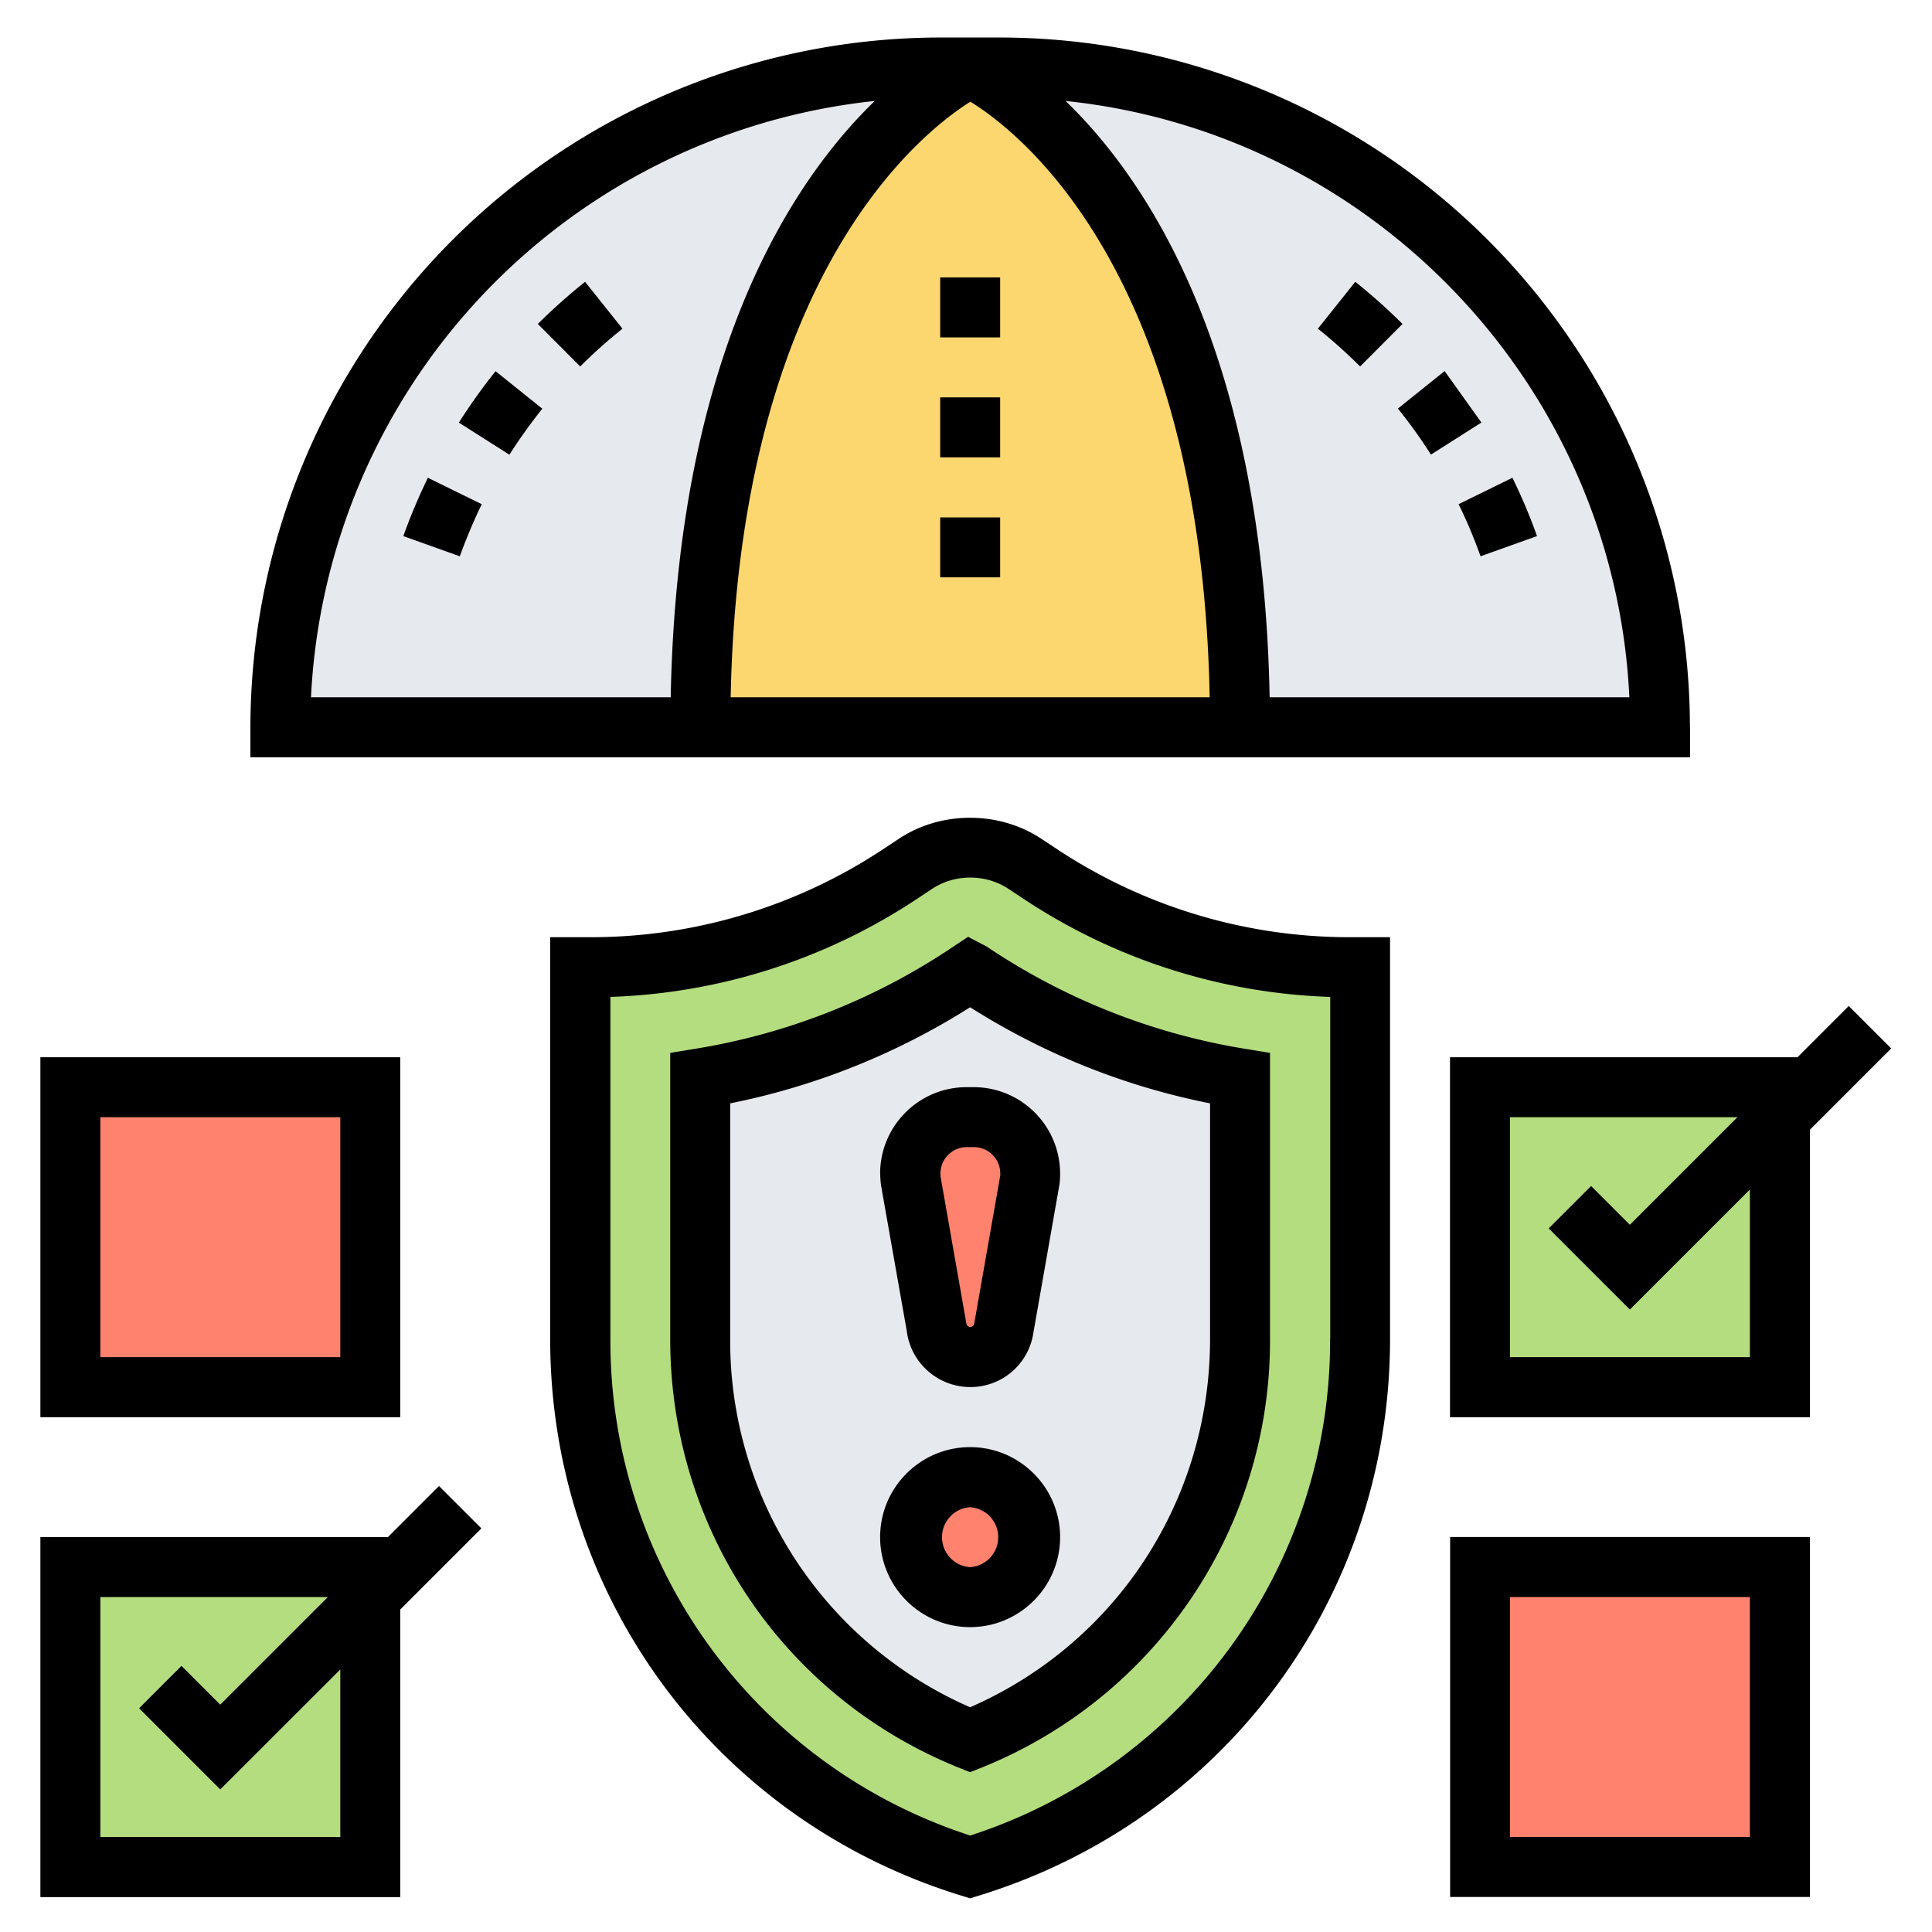
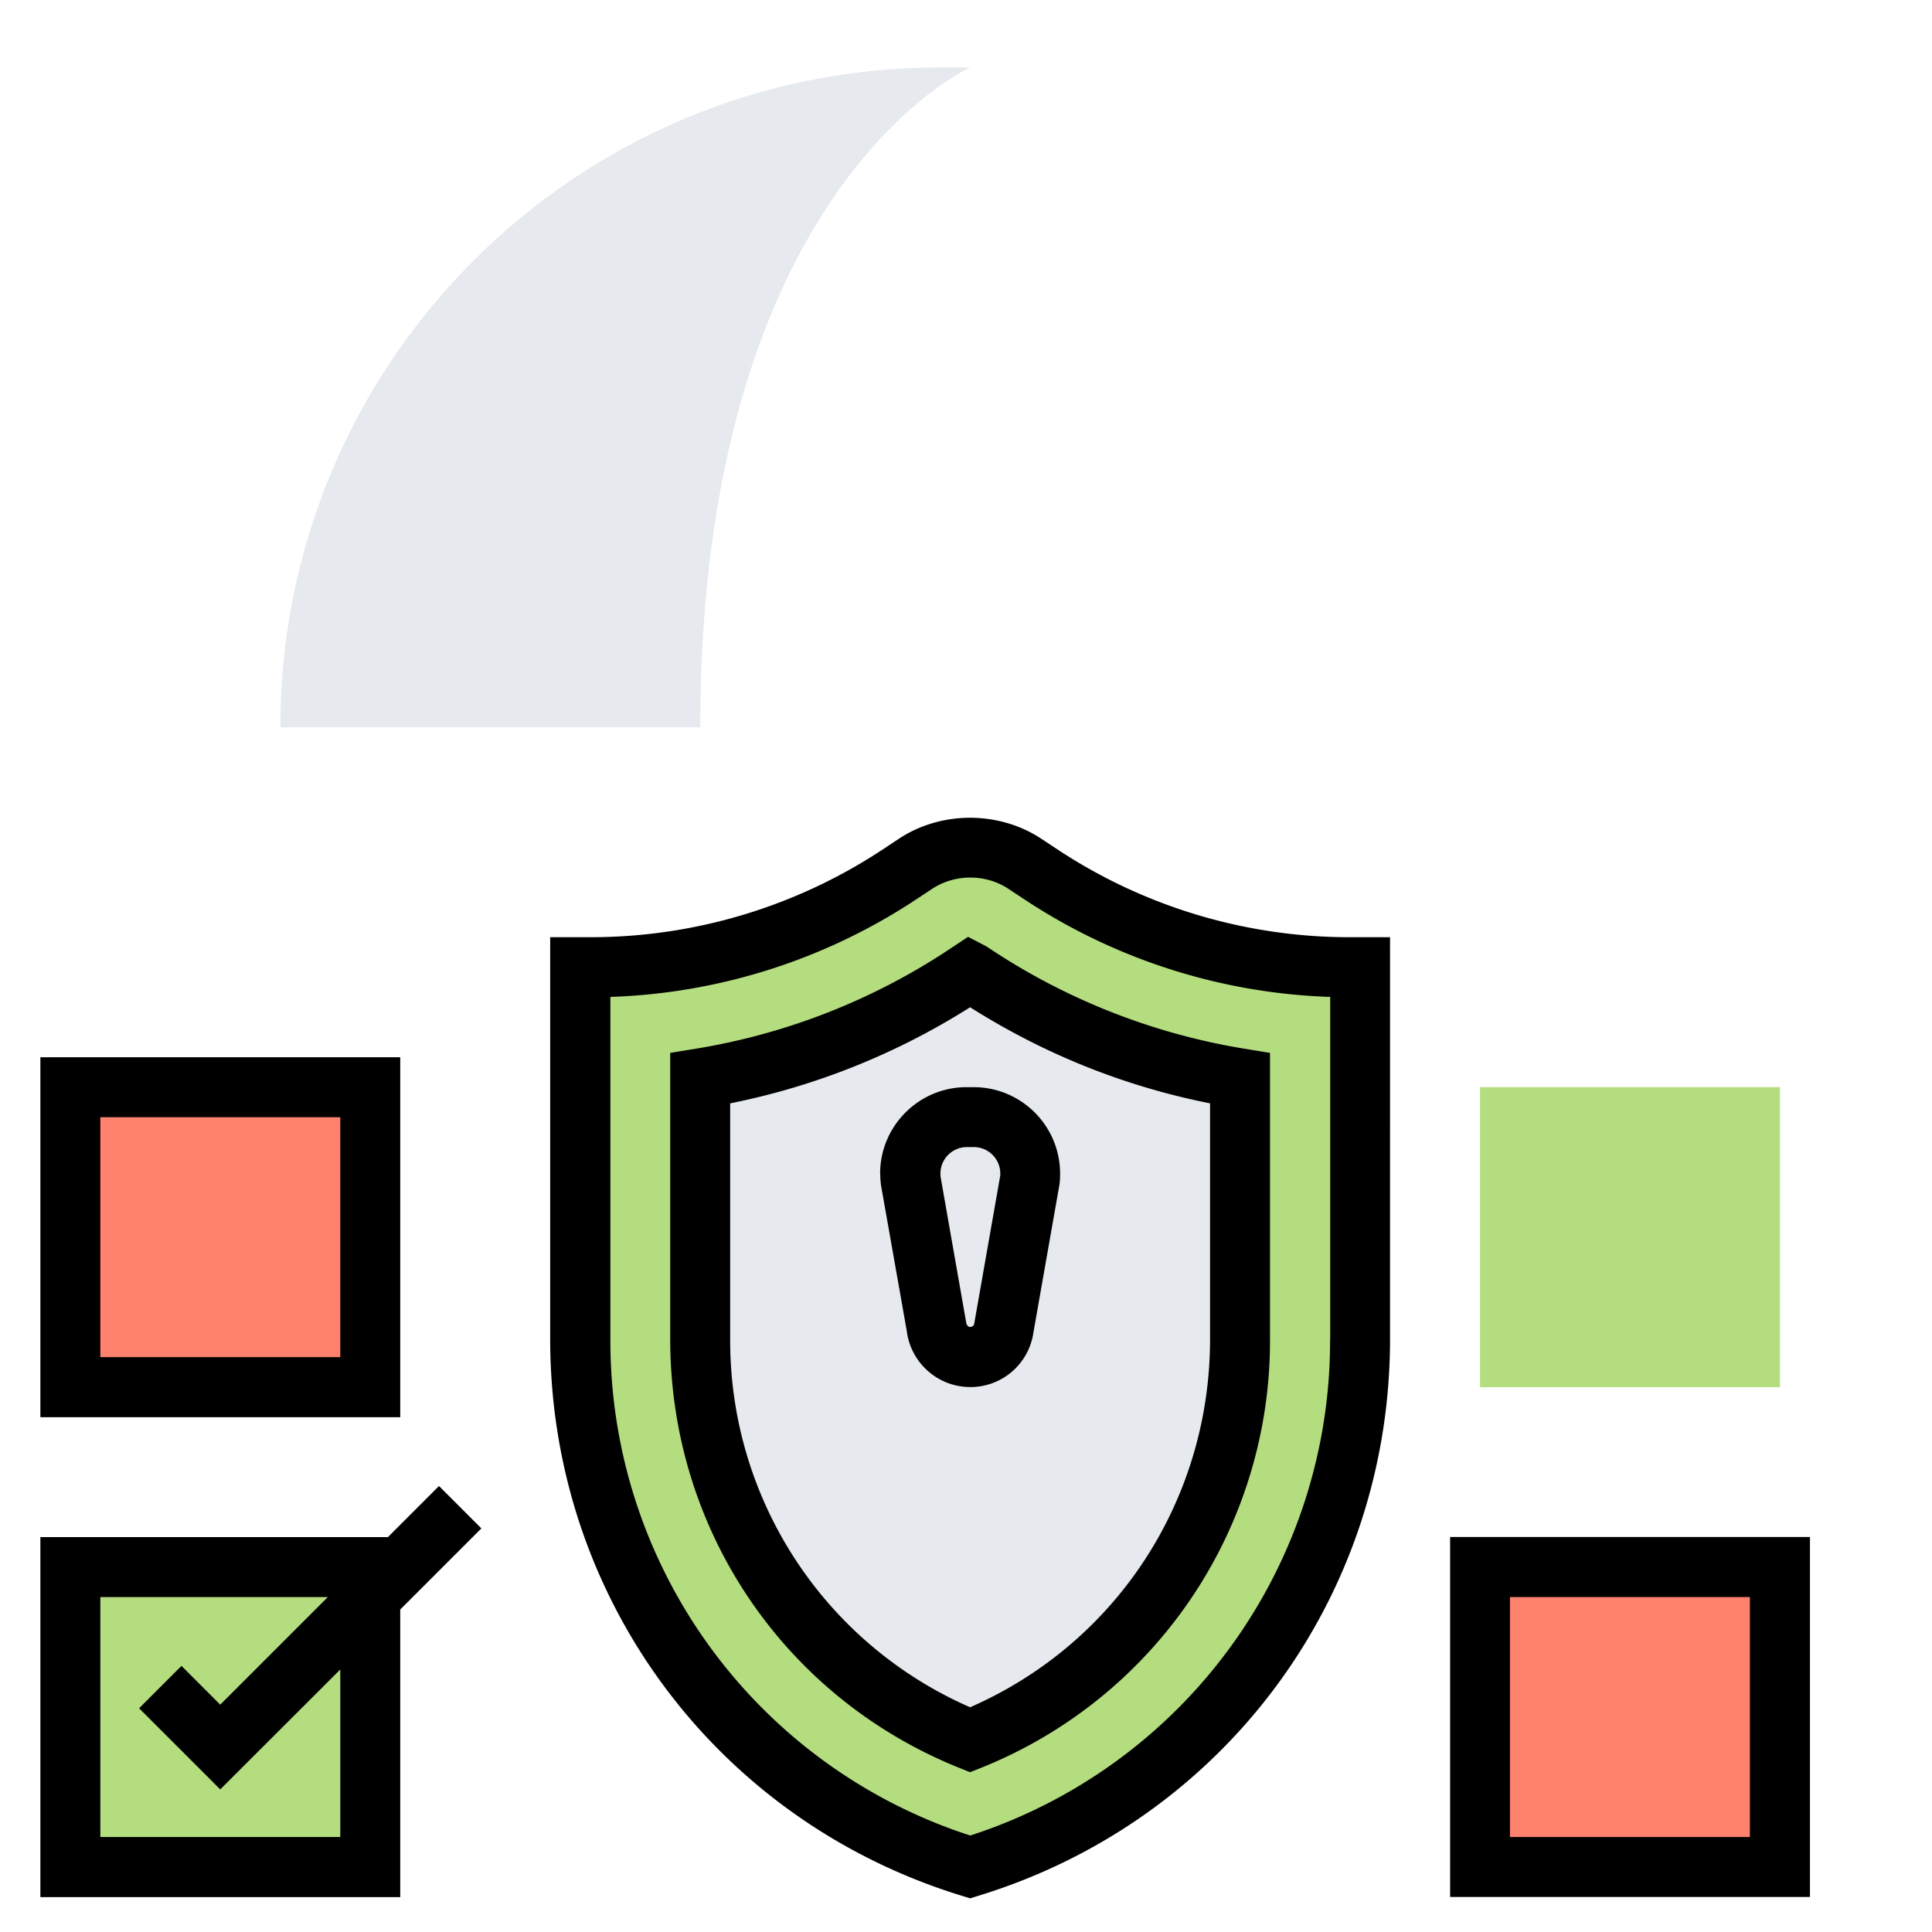
<svg xmlns="http://www.w3.org/2000/svg" width="155" height="155" fill="none">
  <path d="M5.65 87.22h24.06v24.06H5.65V87.22zm113.09 38.5h24.06v24.06h-24.06v-24.06z" fill="#ff826e" />
  <path d="M142.8 89.63v21.66h-24.06V87.22h24.06v2.41zm-113.09 38.5v21.66H5.65v-24.06h24.06v2.41z" fill="#b4dd7f" />
-   <path d="M133.18 58.35H99.49c0-43.31-21.66-52.94-21.66-52.94h2.41c29.24 0 52.94 23.7 52.94 52.94z" fill="#e6e9ed" />
  <path d="M109.12 77.6v29.84a44.3 44.3 0 0 1-31.28 42.35 44.3 44.3 0 0 1-31.28-42.35V77.6h.79a45.1 45.1 0 0 0 25-7.56l1.08-.75c1.3-.87 2.84-1.32 4.4-1.32s3.1.46 4.4 1.32l1.08.75a45.1 45.1 0 0 0 25 7.56h.79z" fill="#b4dd7f" />
  <path d="M99.49 86.5v20.93a34.5 34.5 0 0 1-21.66 32.15 34.5 34.5 0 0 1-21.66-32.15V86.5c7.65-1.23 14.97-4.11 21.51-8.47l.14-.1.14.1c6.55 4.36 13.86 7.24 21.51 8.47z" fill="#e6e9ed" />
-   <path d="M99.49 58.35H56.18c0-43.31 21.66-52.94 21.66-52.94s21.66 9.63 21.66 52.94z" fill="#fcd770" />
-   <path d="M82.65 94.15l-.02.58-2.09 11.77c-.17 1.35-1.32 2.38-2.69 2.38s-2.53-1.03-2.7-2.38l-2.09-11.77c-.02-.19-.02-.38-.02-.58a4.5 4.5 0 0 1 4.52-4.52h.58a4.5 4.5 0 0 1 4.52 4.52zm-4.82 33.98a4.81 4.81 0 1 0 0-9.62 4.81 4.81 0 1 0 0 9.63z" fill="#ff826e" />
  <path d="M75.43 5.41h2.41s-21.66 9.63-21.66 52.94H22.49c0-14.63 5.92-27.86 15.5-37.44S60.8 5.41 75.43 5.41z" fill="#e6e9ed" />
  <g fill="#000">
    <path d="M35.23 119.21l-4.11 4.11H3.24v28.88h28.87v-23.07l6.51-6.51-3.4-3.4zm-7.92 28.17H8.05v-19.25H26.3l-8.63 8.63-3.11-3.11-3.4 3.4 6.51 6.51 9.63-9.62v13.44zm50.37-72.23l-1.34.89a51.9 51.9 0 0 1-20.55 8.1l-2.02.33v22.97c0 15.22 9.09 28.71 23.16 34.38l.9.36.9-.36a36.9 36.9 0 0 0 23.16-34.39V84.47l-2.02-.33a52.1 52.1 0 0 1-20.71-8.2l-1.49-.78zm19.4 32.28c0 12.92-7.52 24.41-19.25 29.54a32.1 32.1 0 0 1-19.25-29.54V88.52a56.8 56.8 0 0 0 19.25-7.71c5.94 3.76 12.4 6.35 19.25 7.71v18.91zm-12.42-39.4l-1.09-.72c-3.41-2.27-8.08-2.27-11.48 0l-1.09.72a42.5 42.5 0 0 1-23.66 7.16h-3.2v32.24c0 20.64 13.25 38.58 32.98 44.65l.71.22.71-.22c19.73-6.07 32.98-24.01 32.98-44.65V75.19h-3.2a42.5 42.5 0 0 1-23.66-7.16zm22.05 39.4a41.7 41.7 0 0 1-28.87 39.83 41.7 41.7 0 0 1-28.87-39.83V79.98a47.3 47.3 0 0 0 24.71-7.94l1.09-.72c1.83-1.22 4.32-1.22 6.15 0l1.09.72a47.3 47.3 0 0 0 24.71 7.94v27.46zM32.12 84.82H3.24v28.88h28.87V84.82zm-4.81 24.06H8.05V89.63H27.3v19.25zm89.02 43.31h28.88v-28.88h-28.87v28.88zm4.81-24.06h19.25v19.25h-19.25v-19.25zM70.62 94.16a6.8 6.8 0 0 0 .07.98l2.06 11.65c.32 2.56 2.51 4.49 5.09 4.49a5.1 5.1 0 0 0 5.07-4.38L85 95.02a6.9 6.9 0 0 0 .05-.86c0-3.83-3.11-6.94-6.94-6.94h-.56c-3.83 0-6.94 3.11-6.94 6.94zm9.63 0v.14l-2.09 11.89c-.04.32-.58.44-.65-.12l-2.05-11.66c-.01-.09-.01-.17-.01-.26 0-1.17.95-2.12 2.12-2.12h.56c1.17 0 2.12.95 2.12 2.12z" />
-     <path d="M77.83 116.1c-3.98 0-7.22 3.24-7.22 7.22s3.24 7.22 7.22 7.22 7.22-3.24 7.22-7.22-3.24-7.22-7.22-7.22zm0 9.63a2.41 2.41 0 0 1 0-4.81 2.41 2.41 0 0 1 0 4.81zm73.89-41.62l-3.4-3.4-4.11 4.11h-27.88v28.88h28.88V90.63l6.51-6.51zm-11.33 24.77h-19.25V89.63h18.25l-8.63 8.63-3.11-3.11-3.4 3.4 6.51 6.51 9.63-9.63v13.44zM32.36 43.01l4.53 1.62a43.5 43.5 0 0 1 1.76-4.18l-4.32-2.12c-.74 1.52-1.41 3.1-1.97 4.68zm4.45-9.11l4.06 2.58a41.5 41.5 0 0 1 2.64-3.69l-3.75-3.01a46.4 46.4 0 0 0-2.95 4.13zm10.13-11.29a46.6 46.6 0 0 0-3.79 3.38l3.4 3.41a40.7 40.7 0 0 1 3.39-3.03l-3-3.76zm88.64 35.74A55.4 55.4 0 0 0 80.24 3.01h-4.81a55.4 55.4 0 0 0-55.34 55.34v2.41h115.5v-2.41zM77.85 8.16c3.97 2.44 18.54 13.73 19.2 47.78H58.62c.67-33.83 15.28-45.3 19.23-47.78zm-7.67-.06c-6.63 6.42-15.85 20.28-16.37 47.84H24.95A50.6 50.6 0 0 1 70.18 8.1zm31.68 47.84c-.52-27.56-9.73-41.43-16.37-47.84 24.62 2.56 44.05 22.85 45.23 47.84h-28.86zm6.87-33.33l-3 3.76a41.5 41.5 0 0 1 3.39 3.03l3.4-3.41a46.2 46.2 0 0 0-3.79-3.38zm6.06 13.87l4.06-2.58-2.95-4.13-3.75 3.01a40.2 40.2 0 0 1 2.65 3.69zm3.99 8.15l4.53-1.62c-.56-1.59-1.23-3.16-1.97-4.68l-4.32 2.12c.67 1.36 1.26 2.77 1.76 4.18zM75.43 22.26h4.81v4.81h-4.81v-4.81zm0 9.62h4.81v4.81h-4.81v-4.81zm0 9.63h4.81v4.81h-4.81v-4.81z" />
  </g>
</svg>